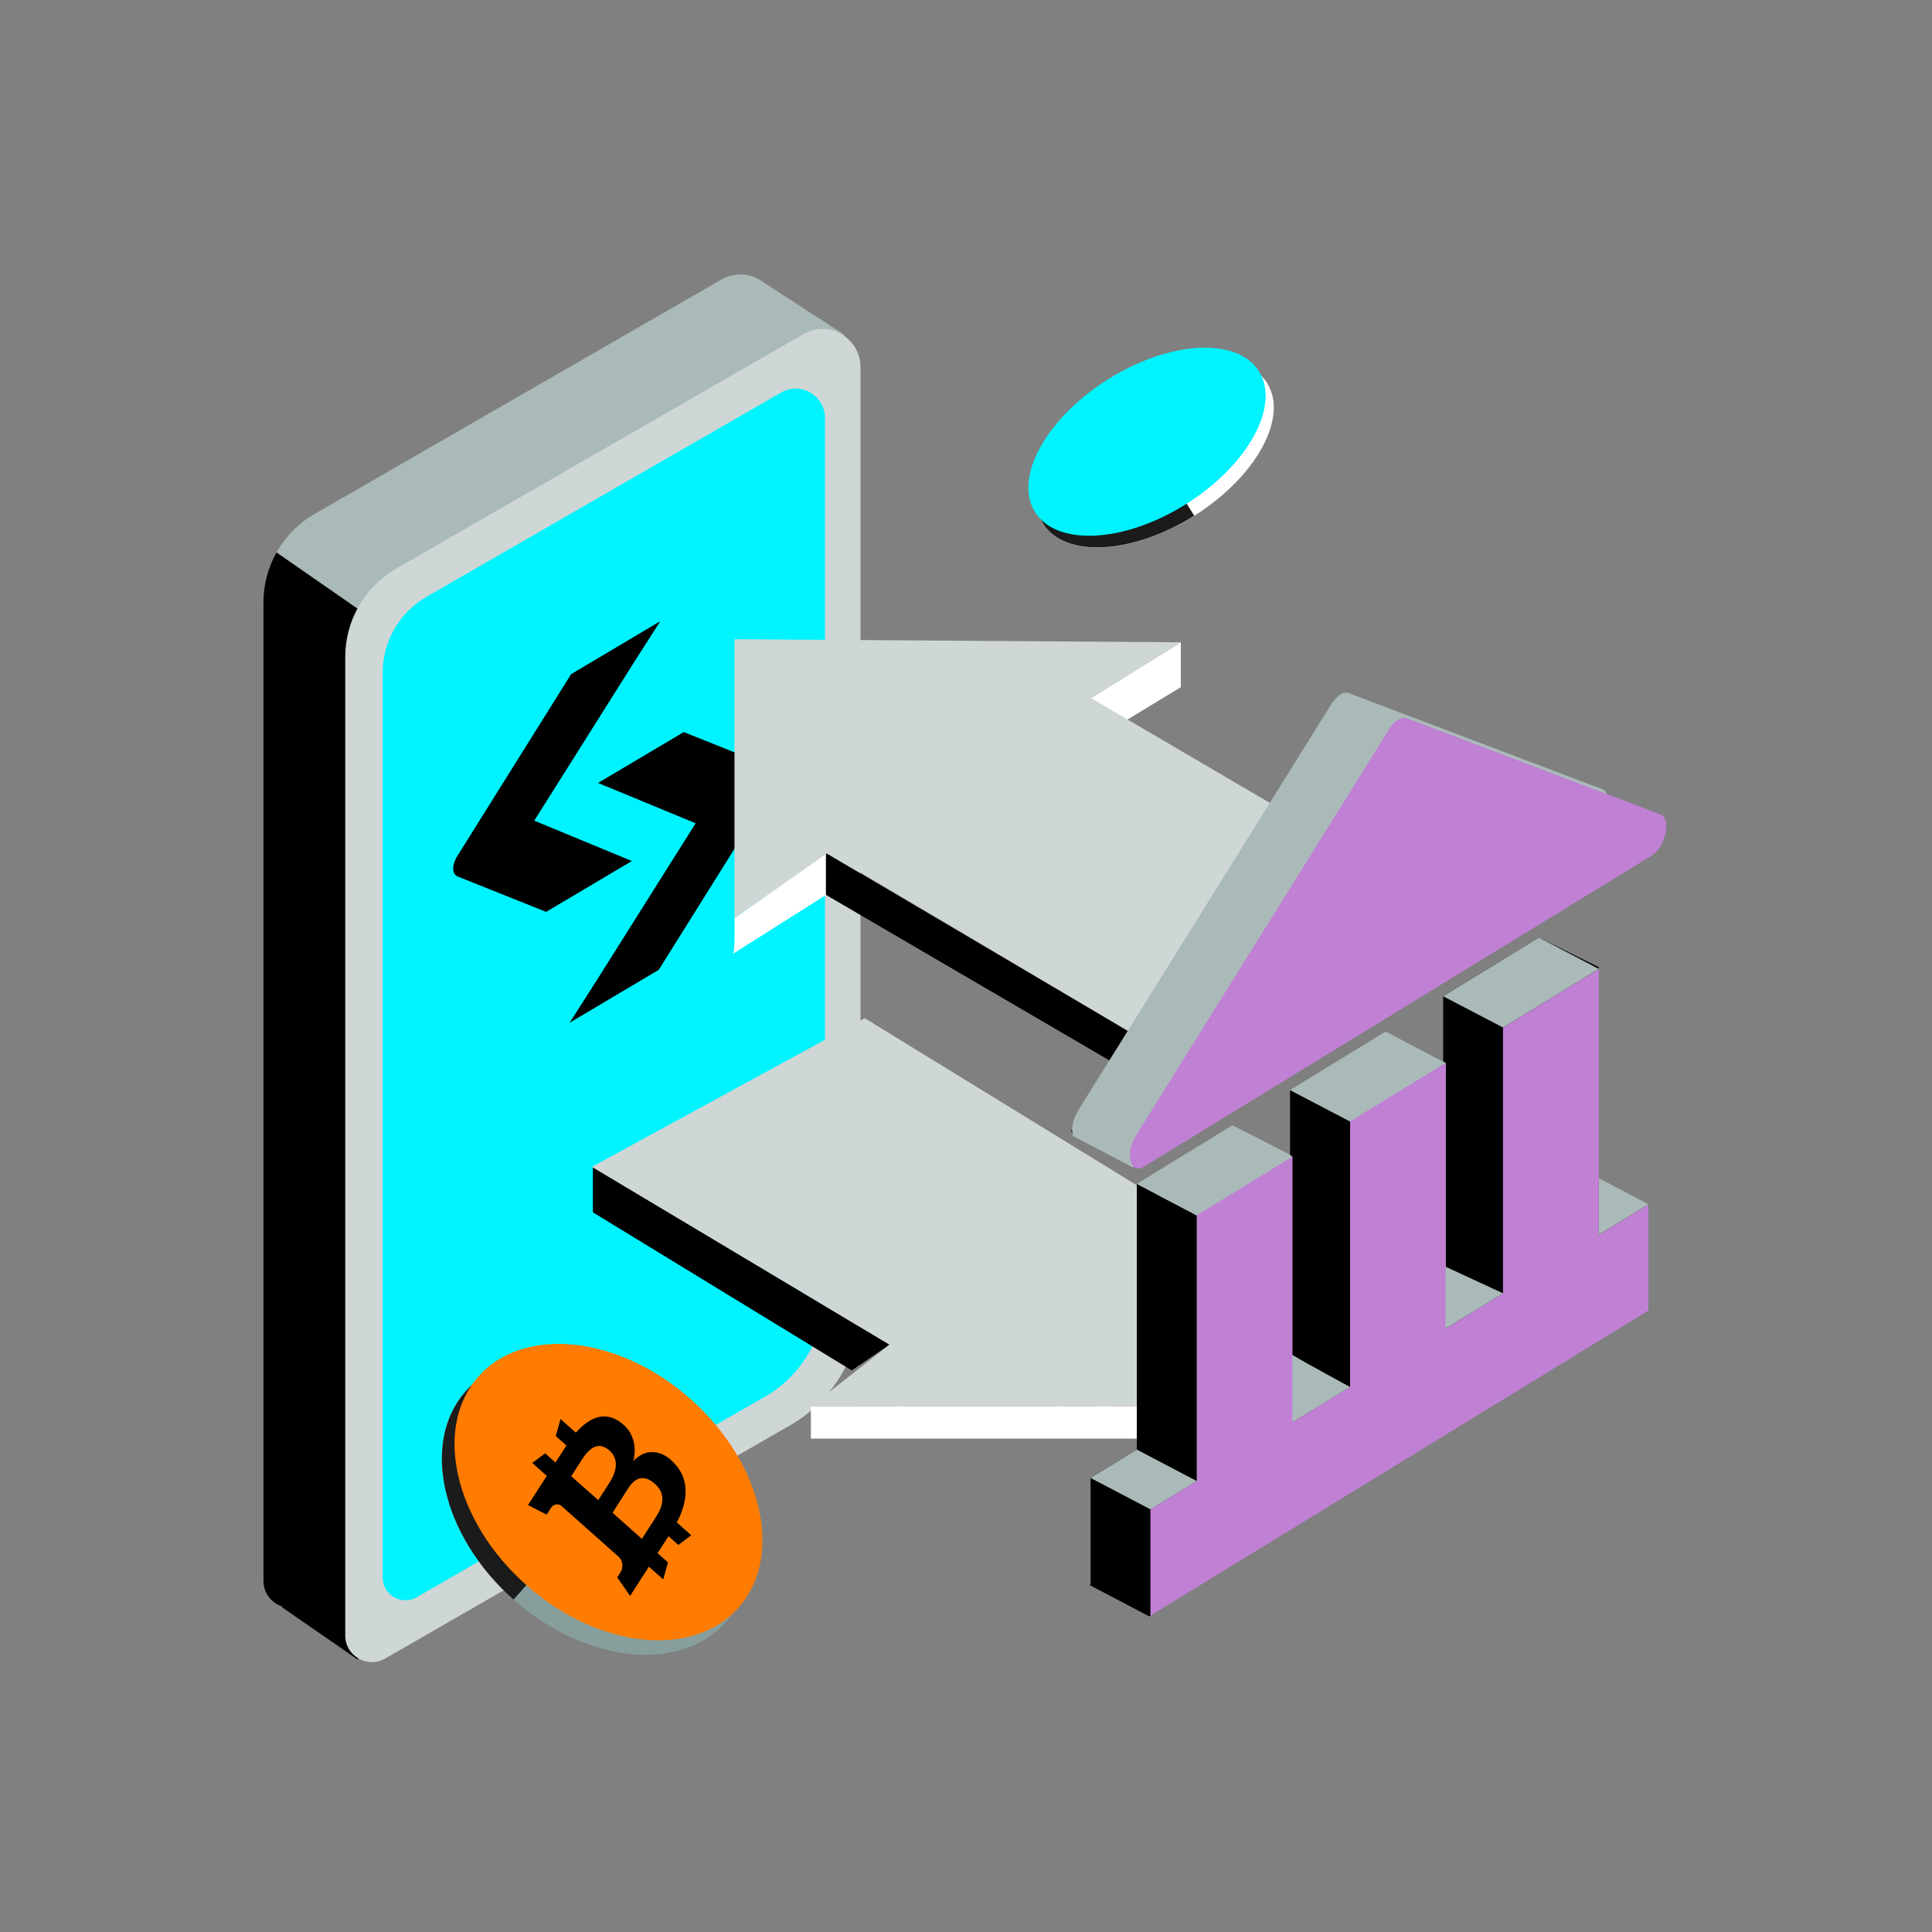
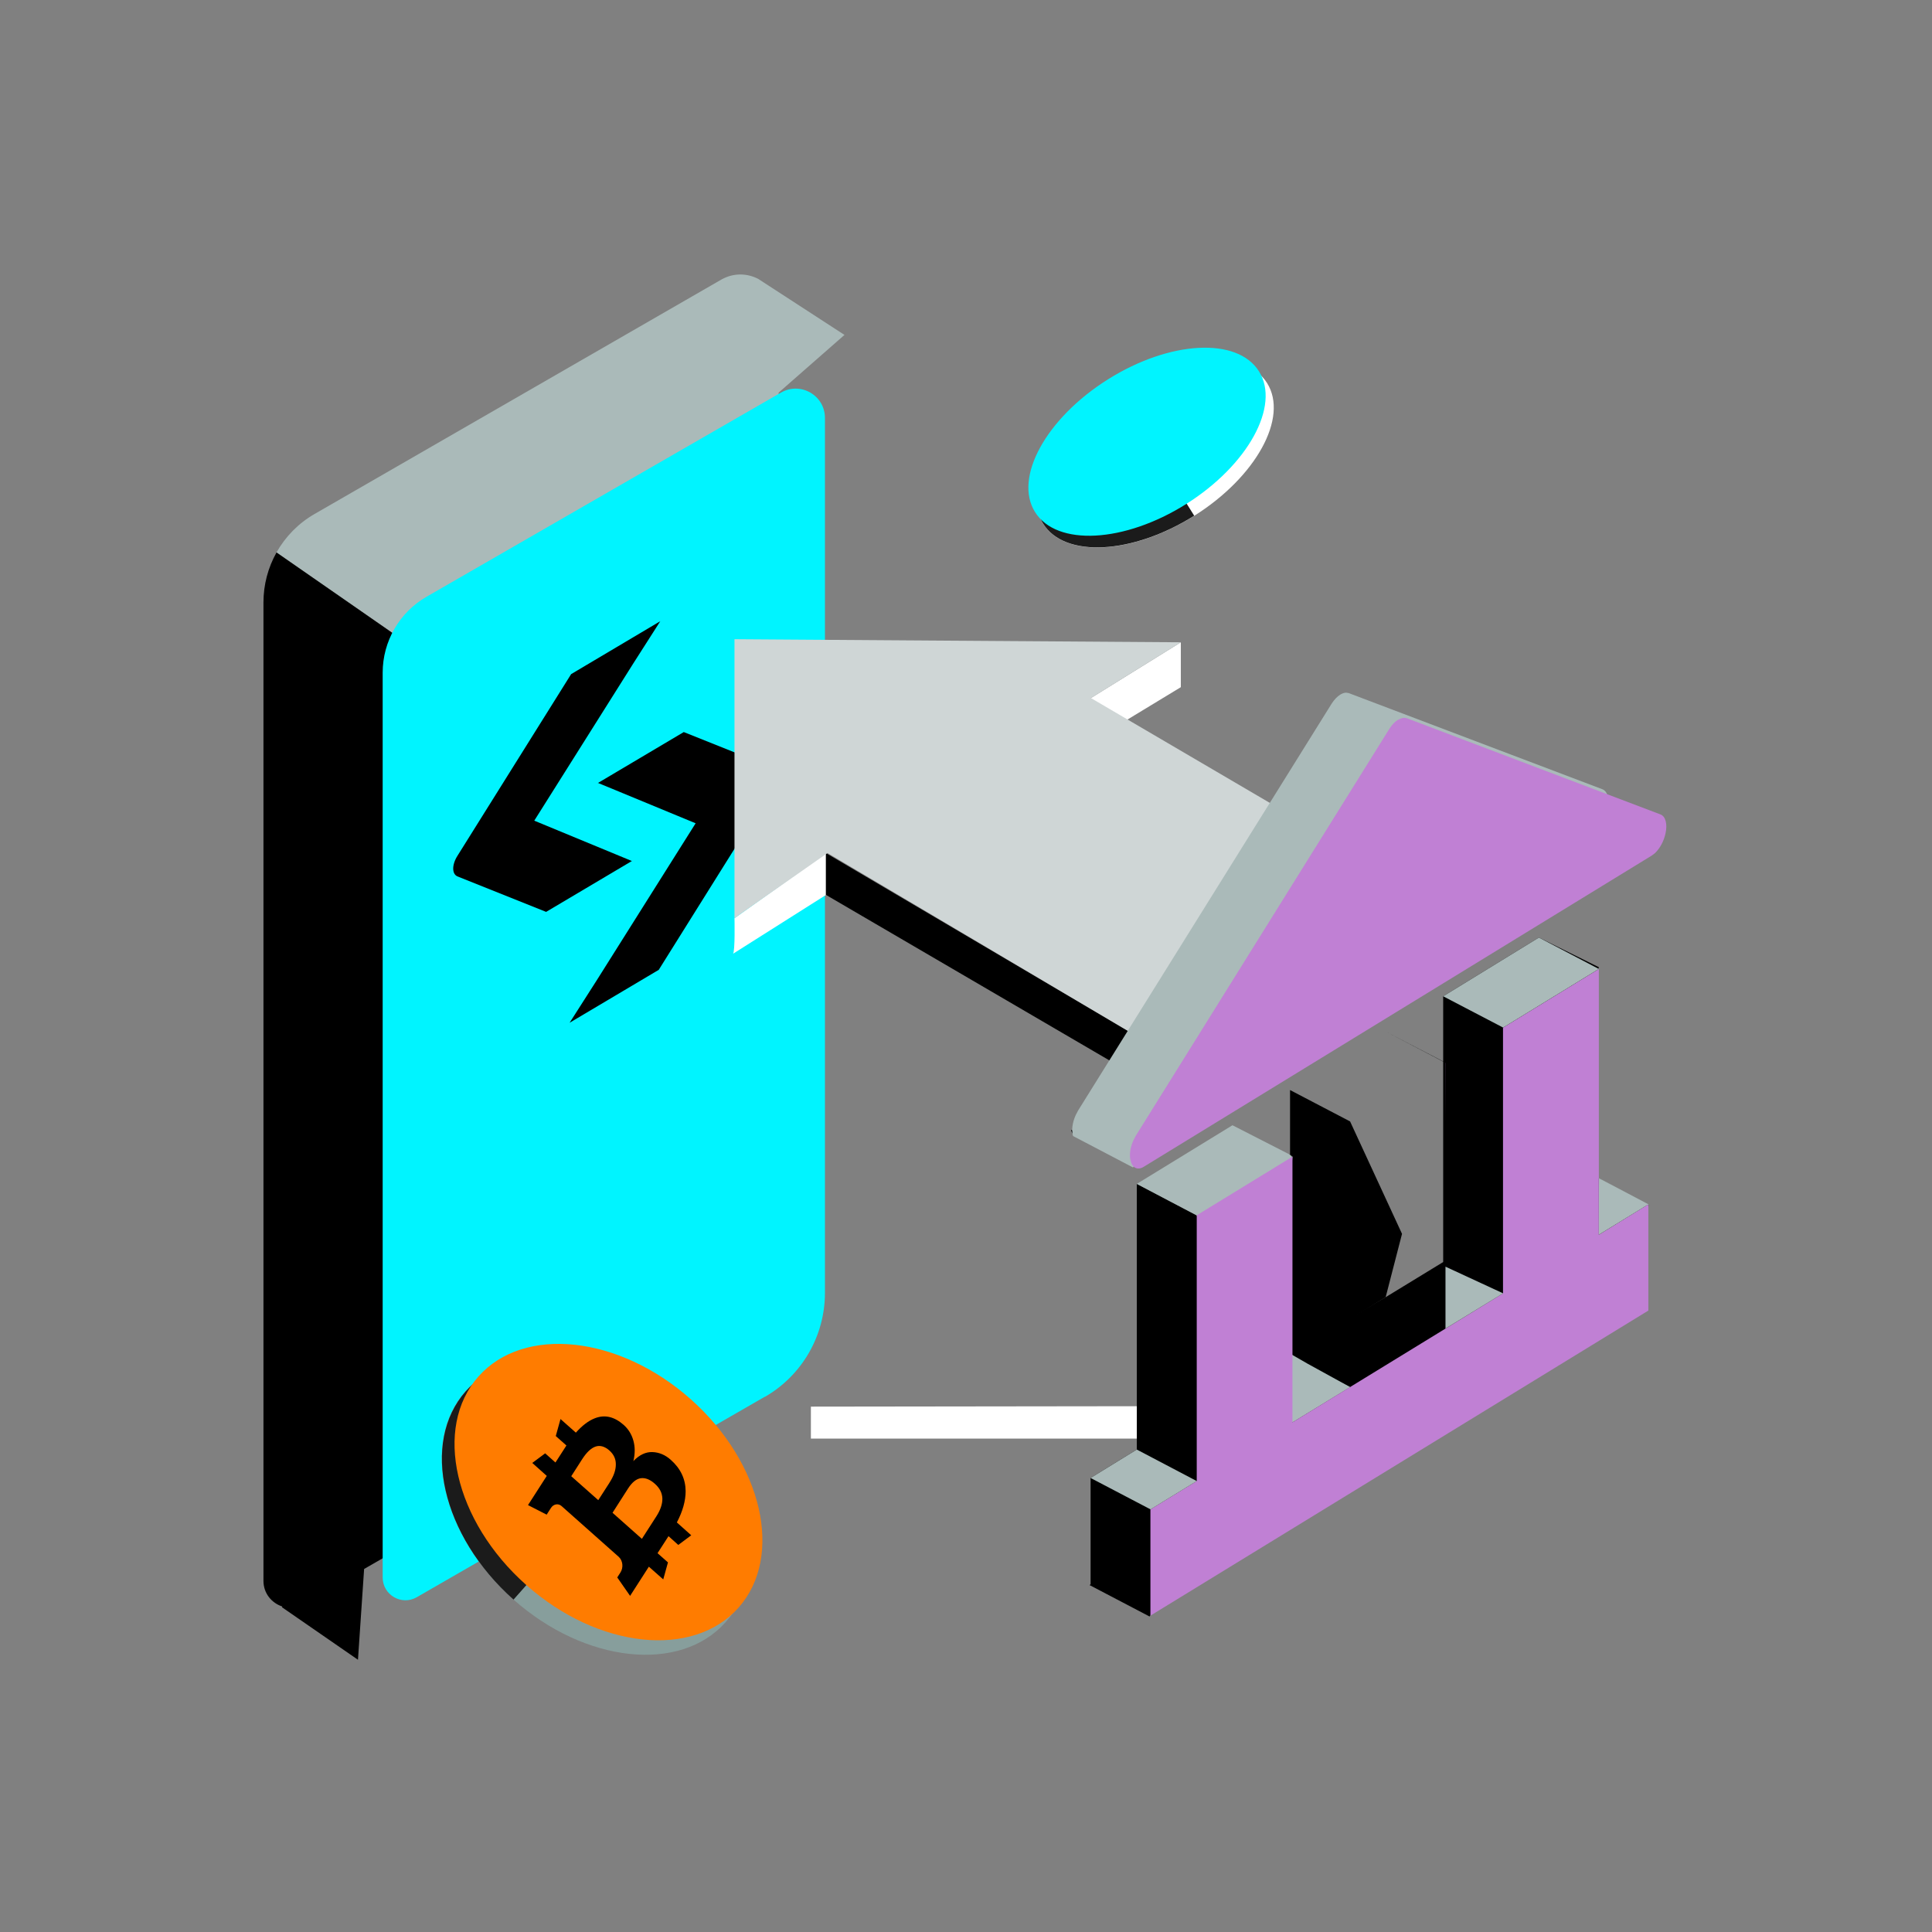
<svg xmlns="http://www.w3.org/2000/svg" width="176" height="176" viewBox="0 0 176 176" fill="none">
  <rect x="0" y="0" width="176" height="176" fill="#808080" stroke="none" />
  <g clip-path="url(#clip0_515_7326)">
    <path d="M76.93 30.51L70.93 35.77V49.38L52.04 68.97L25.19 50.32C26 48.89 27.18 47.67 28.66 46.82L65.71 25.47C66.84 24.83 68.08 24.89 69.08 25.41L69.57 25.73L76.93 30.51Z" fill="#AABAB9" />
    <path d="M70.93 49.38V113.82C70.93 118.37 68.5 122.57 64.55 124.85L33.17 142.93L32.61 151.2L25.68 146.41L25.72 146.35C24.76 146.04 24 145.16 24 144.01V54.89C24 53.26 24.42 51.7 25.19 50.33L52.04 68.97L70.93 49.38Z" fill="black" />
-     <path d="M72.01 129.82L35.09 151.09C33.47 152.02 31.45 150.85 31.45 148.99V59.849C31.45 56.52 33.23 53.45 36.11 51.789L73.18 30.439C75.5 29.11 78.39 30.779 78.39 33.45V118.79C78.39 123.34 75.96 127.55 72.01 129.82Z" fill="#CFD6D6" />
    <path d="M69.67 127.24L37.97 145.5C36.59 146.3 34.86 145.3 34.86 143.7V61.281C34.86 58.42 36.39 55.781 38.86 54.361L71.15 35.761C72.93 34.74 75.15 36.02 75.15 38.071V117.78C75.15 121.69 73.06 125.3 69.68 127.25L69.67 127.24Z" fill="#00F4FF" />
-     <path d="M54.01 110.44V106.3L81.03 122.49L77.59 124.84L54.01 110.44Z" fill="black" />
    <path d="M66.11 147.77C70.25 143.1 68.3 134.6 61.76 128.79C55.22 122.98 46.55 122.05 42.41 126.72C38.27 131.39 40.22 139.89 46.76 145.7C53.3 151.51 61.97 152.44 66.11 147.77Z" fill="#879E9C" />
    <path d="M46.78 145.72C40.24 139.91 38.29 131.41 42.43 126.74C46.1 122.6 53.32 122.86 59.47 127.02L61.65 128.95L46.78 145.72Z" fill="#1B1B1B" />
    <path d="M67.28 146.45C71.42 141.78 69.47 133.28 62.93 127.47C56.39 121.66 47.72 120.73 43.58 125.4C39.44 130.07 41.39 138.57 47.93 144.38C54.47 150.19 63.14 151.12 67.28 146.45Z" fill="#FF7C00" />
    <path d="M108.79 46.99C114.42 43.45 117.4 38.04 115.43 34.9C113.46 31.76 107.3 32.09 101.67 35.63C96.04 39.17 93.06 44.58 95.03 47.72C97 50.86 103.16 50.53 108.79 46.99Z" fill="white" />
    <path d="M108.79 46.98C103.16 50.52 96.99 50.85 95.03 47.71C93.29 44.93 95.42 40.36 99.86 36.9L101.73 35.72L108.79 46.98Z" fill="#1B1B1B" />
    <path d="M108.05 45.92C113.68 42.38 116.66 36.97 114.69 33.83C112.72 30.69 106.56 31.02 100.93 34.56C95.3 38.1 92.32 43.51 94.29 46.65C96.26 49.79 102.42 49.46 108.05 45.92Z" fill="#00F4FF" />
    <path fill-rule="evenodd" clip-rule="evenodd" d="M49.67 132.39L48.49 133.27L49.81 134.45L48.1 137.11L49.8 137.98L50.19 137.37C50.42 137.01 50.86 136.93 51.16 137.2L56.36 141.82C56.74 142.16 56.81 142.8 56.52 143.25L56.23 143.7L57.4 145.38L59.11 142.72L60.42 143.88L60.85 142.33L59.9 141.49L60.9 139.94L61.79 140.74L62.97 139.86L61.66 138.69C62.19 137.68 62.46 136.73 62.46 135.84C62.45 134.73 62 133.78 61.11 132.99C60.6 132.53 60.03 132.3 59.43 132.28C58.83 132.26 58.25 132.53 57.7 133.1C57.86 132.43 57.86 131.81 57.7 131.24C57.54 130.66 57.24 130.18 56.81 129.8C55.96 129.05 55.09 128.85 54.19 129.2C53.6 129.43 53.03 129.87 52.46 130.51L51.06 129.27L50.63 130.82L51.6 131.68L50.6 133.23L49.67 132.4V132.39ZM58.48 140.19L55.8 137.81L57.22 135.59C57.59 135.02 57.98 134.71 58.39 134.66C58.8 134.61 59.23 134.78 59.68 135.19C60.1 135.57 60.32 136 60.34 136.51C60.35 137.01 60.17 137.55 59.79 138.14L58.47 140.19H58.48ZM55.53 135.06L54.5 136.66L52.04 134.48L53.02 132.95C53.43 132.31 53.84 131.92 54.25 131.78C54.66 131.64 55.09 131.76 55.52 132.14C55.91 132.49 56.11 132.91 56.1 133.42C56.1 133.92 55.91 134.47 55.52 135.07L55.53 135.06Z" fill="black" />
    <path d="M54.4 71.37L62.29 66.689L70.36 69.919C70.88 70.129 70.89 70.98 70.36 71.809L60.01 88.35L51.89 93.169L54.35 89.32L63.37 74.999L54.47 71.32" fill="black" />
    <path d="M57.64 78.39L49.75 83.07L41.68 79.84C41.16 79.63 41.15 78.78 41.68 77.95L52.03 61.41L60.15 56.59L57.69 60.44L48.67 74.76L57.57 78.44" fill="black" />
    <path d="M66.77 86.89L75.24 81.53V77.72L66.91 83.65C66.91 83.65 66.98 86.69 66.77 86.9V86.89Z" fill="white" />
    <path d="M103.05 94.09V97.76L75.24 81.52V77.71L103.05 94.09Z" fill="black" />
    <path d="M127.33 79.97V83.64L103.05 97.76V94.09L127.33 79.97Z" fill="white" />
    <path d="M107.57 58.51V62.6L98.95 67.83L99.38 63.59L107.57 58.51Z" fill="white" />
    <path d="M66.91 58.23V83.641L75.38 77.71L103.05 94.091L127.33 79.971L99.38 63.59L107.57 58.511L66.91 58.23Z" fill="#CFD6D6" />
-     <path d="M53.92 106.3L78.77 92.75L105.12 108.93L113.4 103.66L113.31 128.09L73.87 128.13L81.03 122.49L53.92 106.3Z" fill="#CFD6D6" />
    <path d="M73.87 128.13V131.05H113.16V128.09C113.16 128.09 74.52 128.14 73.87 128.14V128.13Z" fill="white" />
    <path d="M97.57 102.92C97.71 103.52 98.15 103.74 98.66 103.49L97.57 102.92ZM131.74 96.83L126.23 93.97L131.7 96.83V96.98L131.74 96.83ZM117.52 99.3V123.51L126.23 118.17L127.72 112.4L122.99 102.16L117.52 99.3Z" fill="black" />
    <path d="M117.68 105.32L117.42 105.14L117.69 105.28L117.68 105.32Z" fill="black" />
    <path d="M150.2 109.819L114 135.349L113.99 135.359L104.72 147.259L99.26 144.399L99.35 144.319V134.639L103.56 132.049V107.849L109.02 110.719L113.74 120.929L112.28 126.719L115.5 124.739L117.74 129.569L122.99 126.359L117.21 123.459L126.23 118.169L131.47 114.969V90.759L140.19 85.409L145.65 88.109L140.19 109.609L144.71 106.849L150.2 109.819Z" fill="black" />
    <path d="M146.45 73.65C146.29 74.35 145.93 75.02 145.48 75.44L145.2 75.65L112.39 95.75L103.21 106.35L98.84 104.06L97.75 103.49C97.59 102.98 97.69 102.25 98 101.57L98.21 101.17L121.31 64.1C121.54 63.74 121.82 63.45 122.09 63.28C122.27 63.17 122.46 63.1 122.63 63.1L122.87 63.14L145.98 71.9C146.44 72.08 146.63 72.78 146.44 73.65H146.45Z" fill="#AABAB9" />
    <path d="M117.68 105.32L113.74 120.93L109.02 110.72L103.56 107.85L112.27 102.51H112.28L117.42 105.14L117.68 105.32Z" fill="#AABAB9" />
    <path d="M122.99 126.359L117.74 129.569L115.5 124.739L113.74 120.929L117.68 105.319L117.74 105.359L116.32 122.619L119.1 124.219L122.99 126.359Z" fill="#AABAB9" />
-     <path d="M131.7 96.82V121.03L127.72 112.4L122.99 102.16L117.52 99.3L126.23 93.97L131.7 96.82Z" fill="#AABAB9" />
-     <path d="M136.93 93.61L145.65 88.27V112.48L150.16 109.71V119.39L104.8 147.18V137.5L136.92 117.82V93.61H136.93ZM131.7 96.82V121.03L122.99 126.37V102.16L131.69 96.83L131.7 96.82ZM117.74 105.37V129.58L109.02 134.92V110.71L117.74 105.37ZM127.38 65.57C127.57 65.46 127.75 65.4 127.92 65.39L128.16 65.43L151.26 74.19C151.73 74.36 151.92 75.08 151.72 75.94C151.57 76.64 151.2 77.31 150.75 77.73L150.47 77.94L104.26 106.25C103.69 106.64 103.17 106.44 103.01 105.78C102.85 105.27 102.95 104.53 103.26 103.86L103.47 103.46L126.57 66.39C126.8 66.03 127.07 65.74 127.35 65.57H127.38Z" fill="#C080D4" />
+     <path d="M136.93 93.61L145.65 88.27V112.48L150.16 109.71V119.39L104.8 147.18V137.5L136.92 117.82V93.61H136.93ZM131.7 96.82V121.03V102.16L131.69 96.83L131.7 96.82ZM117.74 105.37V129.58L109.02 134.92V110.71L117.74 105.37ZM127.38 65.57C127.57 65.46 127.75 65.4 127.92 65.39L128.16 65.43L151.26 74.19C151.73 74.36 151.92 75.08 151.72 75.94C151.57 76.64 151.2 77.31 150.75 77.73L150.47 77.94L104.26 106.25C103.69 106.64 103.17 106.44 103.01 105.78C102.85 105.27 102.95 104.53 103.26 103.86L103.47 103.46L126.57 66.39C126.8 66.03 127.07 65.74 127.35 65.57H127.38Z" fill="#C080D4" />
    <path d="M136.93 93.609L131.47 90.759L140.19 85.409L145.65 88.269L136.93 93.609Z" fill="#AABAB9" />
    <path d="M136.93 117.82L131.68 115.39V121.03L136.93 117.82Z" fill="#AABAB9" />
    <path d="M109.02 134.92L103.56 132.05L99.35 134.64L104.81 137.5L109.02 134.92Z" fill="#AABAB9" />
    <path d="M145.65 112.48L150.17 109.71L145.66 107.33L145.65 112.48Z" fill="#AABAB9" />
  </g>
  <defs>
    <clipPath id="clip0_515_7326">
      <rect width="127.8" height="126.42" fill="white" transform="translate(24 25)" />
    </clipPath>
  </defs>
</svg>